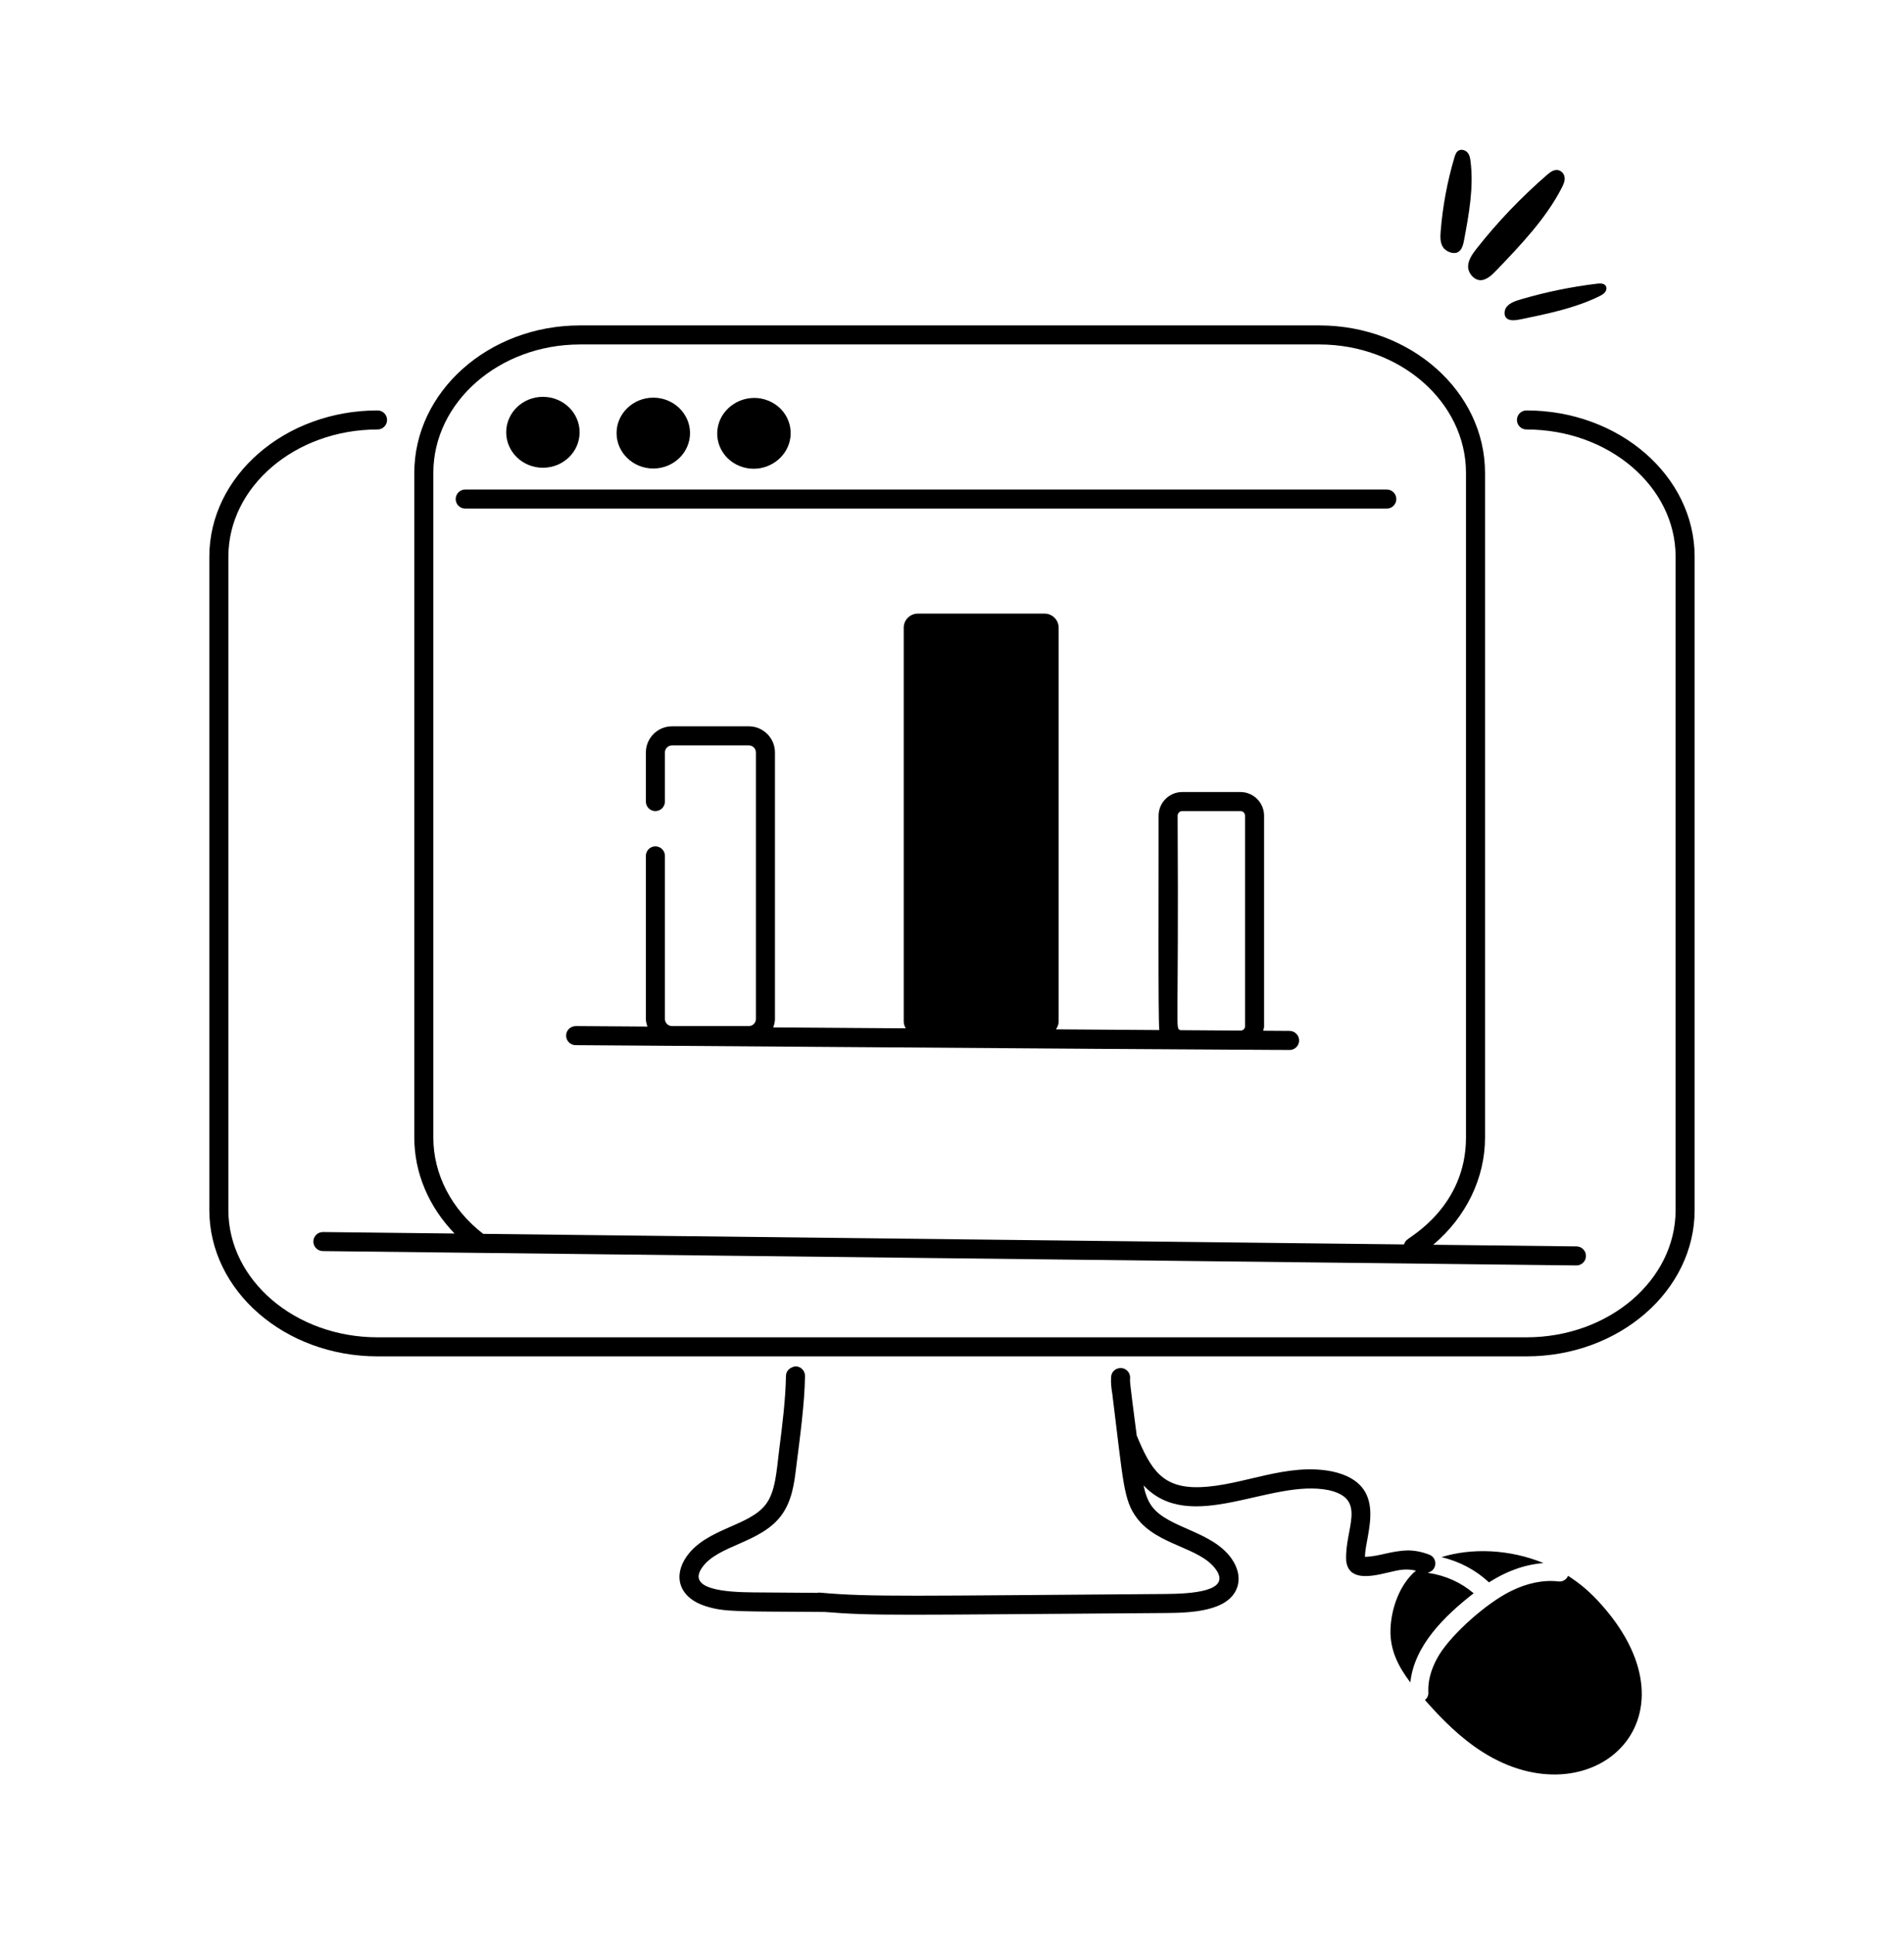
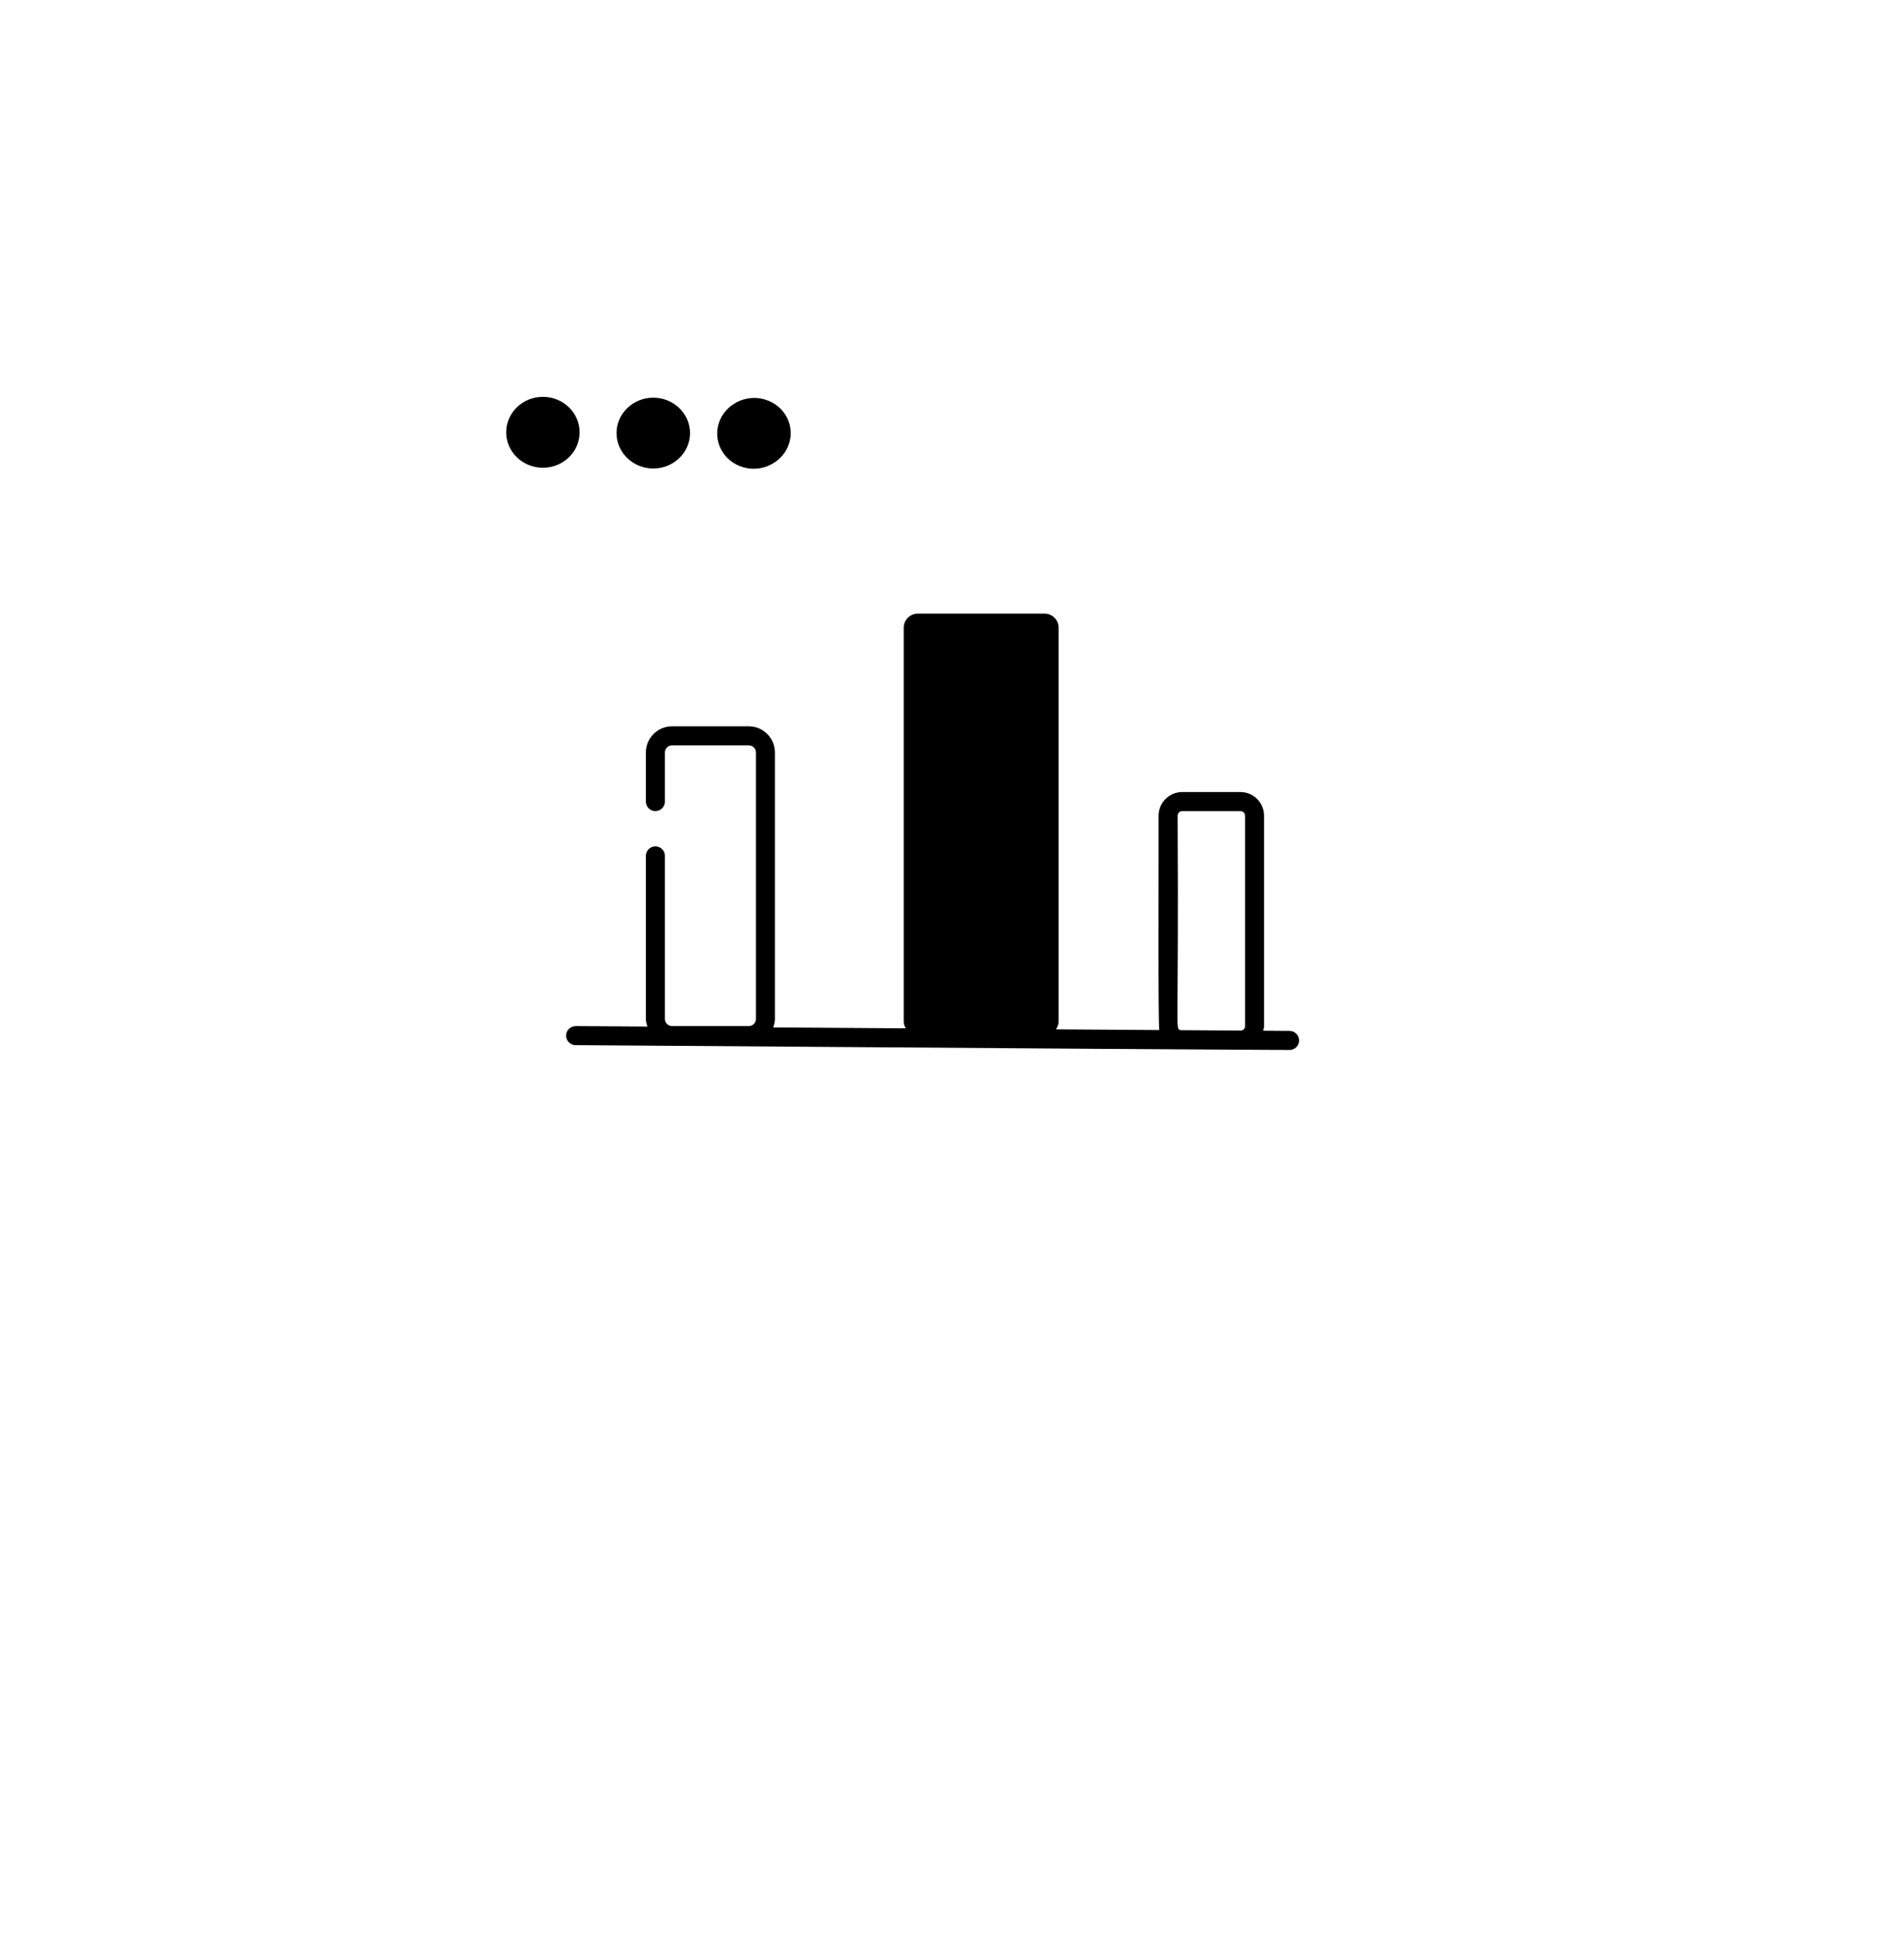
<svg xmlns="http://www.w3.org/2000/svg" width="64" height="65" viewBox="0 0 64 65" fill="none">
-   <path d="M49.726 9.414C49.951 9.442 50.164 9.228 50.291 9.095C51.122 8.228 51.963 7.347 52.494 6.316C52.55 6.206 52.604 6.09 52.593 5.97C52.583 5.851 52.488 5.728 52.351 5.714C52.218 5.701 52.103 5.789 52.008 5.871C51.135 6.628 50.343 7.456 49.645 8.341C49.496 8.53 49.346 8.738 49.347 8.968C49.348 9.144 49.506 9.386 49.726 9.414ZM48.975 8.488C49.141 8.428 49.187 8.207 49.212 8.072C49.377 7.19 49.543 6.295 49.428 5.407C49.416 5.312 49.399 5.215 49.337 5.137C49.275 5.059 49.153 5.009 49.054 5.048C48.958 5.086 48.92 5.186 48.893 5.275C48.648 6.097 48.492 6.939 48.425 7.787C48.411 7.968 48.405 8.162 48.512 8.318C48.594 8.437 48.813 8.546 48.975 8.488ZM50.649 10.306C50.563 10.406 50.535 10.603 50.647 10.7C50.761 10.8 50.987 10.758 51.124 10.73C52.019 10.546 52.928 10.359 53.733 9.969C53.818 9.928 53.906 9.882 53.958 9.81C54.011 9.738 54.016 9.633 53.945 9.574C53.876 9.517 53.768 9.524 53.674 9.535C52.808 9.64 51.953 9.816 51.124 10.06C50.947 10.112 50.76 10.174 50.649 10.306ZM12.691 45.585H51.309C54.426 45.585 56.963 43.379 56.963 40.667V18.711C56.963 16 54.426 13.794 51.309 13.794C51.132 13.794 50.989 13.937 50.989 14.114C50.989 14.29 51.132 14.434 51.309 14.434C54.074 14.434 56.323 16.352 56.323 18.711V40.667C56.323 43.026 54.074 44.945 51.309 44.945H12.691C9.926 44.945 7.676 43.026 7.676 40.667V18.711C7.676 16.352 9.926 14.434 12.691 14.434C12.867 14.434 13.011 14.29 13.011 14.114C13.011 13.937 12.867 13.794 12.691 13.794C9.573 13.794 7.036 16 7.036 18.711V40.667C7.036 43.379 9.573 45.585 12.691 45.585Z" fill="black" />
-   <path d="M46.615 16.453H15.637C15.461 16.453 15.317 16.596 15.317 16.773C15.317 16.949 15.461 17.093 15.637 17.093H46.615C46.792 17.093 46.935 16.949 46.935 16.773C46.935 16.596 46.792 16.453 46.615 16.453Z" fill="black" />
  <path d="M18.249 15.72C18.93 15.72 19.483 15.187 19.483 14.529C19.483 13.871 18.93 13.337 18.249 13.337C17.567 13.337 17.015 13.871 17.015 14.529C17.015 15.187 17.567 15.72 18.249 15.72Z" fill="black" />
  <path d="M21.959 15.746C22.64 15.746 23.194 15.212 23.194 14.555C23.194 13.899 22.64 13.365 21.959 13.365C21.279 13.365 20.725 13.899 20.725 14.555C20.725 15.212 21.279 15.746 21.959 15.746ZM25.213 15.748C25.253 15.752 25.294 15.754 25.334 15.754C25.952 15.754 26.492 15.303 26.568 14.7C26.607 14.388 26.519 14.079 26.321 13.831C26.116 13.576 25.806 13.411 25.471 13.379C24.803 13.319 24.197 13.787 24.117 14.428C24.078 14.74 24.166 15.048 24.364 15.296C24.569 15.552 24.879 15.716 25.213 15.748ZM43.35 34.648L42.46 34.642C42.47 34.593 42.49 34.546 42.49 34.493V27.415C42.49 26.976 42.133 26.619 41.695 26.619H39.739C39.301 26.619 38.944 26.976 38.944 27.415C38.949 29.43 38.924 34.346 38.969 34.619L35.494 34.595C35.547 34.518 35.585 34.43 35.585 34.33V21.097C35.585 20.834 35.372 20.622 35.11 20.622H30.852C30.59 20.622 30.377 20.834 30.377 21.097V34.33C30.377 34.415 30.406 34.491 30.445 34.561L25.991 34.53C26.023 34.44 26.049 34.347 26.049 34.246V25.289C26.049 24.805 25.655 24.411 25.171 24.411H22.588C22.104 24.411 21.71 24.805 21.71 25.289V26.939C21.71 27.116 21.853 27.259 22.03 27.259C22.206 27.259 22.35 27.116 22.35 26.939V25.289C22.35 25.158 22.457 25.051 22.588 25.051H25.171C25.302 25.051 25.409 25.158 25.409 25.289V34.246C25.409 34.378 25.302 34.485 25.171 34.485H22.588C22.457 34.485 22.35 34.378 22.35 34.246V28.764C22.35 28.588 22.206 28.444 22.03 28.444C21.853 28.444 21.71 28.588 21.71 28.764V34.246C21.71 34.337 21.736 34.419 21.761 34.502L19.351 34.485C19.171 34.492 19.031 34.626 19.029 34.803C19.028 34.98 19.171 35.124 19.347 35.125C53.006 35.371 40.433 35.253 43.348 35.288C43.523 35.288 43.666 35.147 43.668 34.971C43.669 34.794 43.526 34.65 43.35 34.648ZM39.584 27.415C39.584 27.329 39.654 27.259 39.739 27.259H41.695C41.781 27.259 41.85 27.329 41.85 27.415V34.493C41.85 34.569 41.793 34.623 41.721 34.637L39.679 34.623C39.492 34.536 39.627 34.859 39.584 27.415Z" fill="black" />
-   <path d="M10.857 41.407C10.856 41.407 10.854 41.407 10.853 41.407C10.678 41.407 10.535 41.547 10.533 41.723C10.531 41.9 10.673 42.044 10.85 42.047L52.986 42.529C52.987 42.529 52.988 42.529 52.989 42.529C53.164 42.529 53.307 42.389 53.309 42.213C53.312 42.037 53.17 41.892 52.993 41.889L48.175 41.834C49.282 40.901 49.917 39.591 49.917 38.233V15.895C49.917 13.161 47.419 10.937 44.348 10.937H19.495C16.424 10.937 13.926 13.161 13.926 15.895V38.233C13.926 39.426 14.416 40.564 15.28 41.457L10.857 41.407ZM14.566 38.233V15.895C14.566 13.514 16.777 11.577 19.495 11.577H44.348C47.066 11.577 49.277 13.514 49.277 15.895V38.233C49.277 40.541 47.393 41.563 47.314 41.653C47.252 41.695 47.214 41.757 47.193 41.823L16.242 41.468C15.177 40.647 14.566 39.469 14.566 38.233ZM51.884 52.532C50.733 52.061 49.467 52.019 48.455 52.332C49.069 52.481 49.603 52.765 50.049 53.18C50.611 52.824 51.209 52.585 51.884 52.532ZM46.739 54.766C46.718 55.464 47.009 56.02 47.407 56.544C47.535 55.308 48.55 54.314 49.535 53.547C49.116 53.191 48.613 52.956 48.025 52.865C48.015 52.863 48.008 52.855 47.998 52.852C48.315 52.777 48.329 52.357 48.04 52.248C47.792 52.153 47.552 52.107 47.315 52.107C46.73 52.126 46.385 52.306 45.882 52.324C45.875 51.595 46.721 49.888 44.799 49.457C43.264 49.139 41.786 49.93 40.351 49.98C39.077 50.028 38.682 49.39 38.209 48.245C37.955 46.301 37.98 46.414 37.986 46.319C37.999 46.143 37.866 45.99 37.69 45.978C37.502 45.972 37.36 46.099 37.348 46.275C37.333 46.49 37.362 46.678 37.39 46.859C37.76 49.816 37.758 50.418 38.219 51.025C38.921 51.949 40.339 51.994 40.874 52.752C41.392 53.484 40.06 53.565 39.161 53.571C30.656 53.631 29.268 53.68 27.556 53.525C27.525 53.521 27.497 53.528 27.468 53.533L25.314 53.517C24.408 53.51 23.08 53.426 23.6 52.682C24.131 51.924 25.559 51.867 26.256 50.94C26.624 50.45 26.699 49.835 26.759 49.34C26.901 48.213 27.043 47.19 27.059 46.246C27.062 46.069 26.921 45.924 26.744 45.921C26.578 45.938 26.422 46.059 26.419 46.235C26.405 47.042 26.298 47.887 26.188 48.751C26.1 49.465 26.065 50.129 25.744 50.555C25.183 51.303 23.746 51.358 23.076 52.316C22.626 52.96 22.806 53.69 23.72 53.981C24.356 54.183 24.775 54.153 27.717 54.175C29.386 54.309 30.042 54.276 39.165 54.211C40.011 54.206 41.276 54.164 41.577 53.373C41.693 53.069 41.627 52.709 41.397 52.383C40.738 51.449 39.283 51.37 38.728 50.638C38.574 50.436 38.493 50.182 38.438 49.921C40.023 51.61 42.718 49.679 44.664 50.082C45.977 50.377 45.191 51.381 45.25 52.452C45.326 53.121 46.027 53.004 46.657 52.85C47.055 52.754 47.258 52.712 47.596 52.786C47.053 53.237 46.76 54.052 46.739 54.766ZM49.827 58.877C53.469 61.197 57.258 57.825 53.86 53.964C53.426 53.471 53.085 53.205 52.709 52.961C52.656 53.084 52.53 53.164 52.393 53.15C51.885 53.089 51.329 53.203 50.78 53.477C49.961 53.883 48.829 54.892 48.387 55.598C48.201 55.897 47.984 56.363 48.013 56.883C48.018 56.985 47.97 57.074 47.897 57.135C48.473 57.789 49.093 58.41 49.827 58.877Z" fill="black" />
</svg>